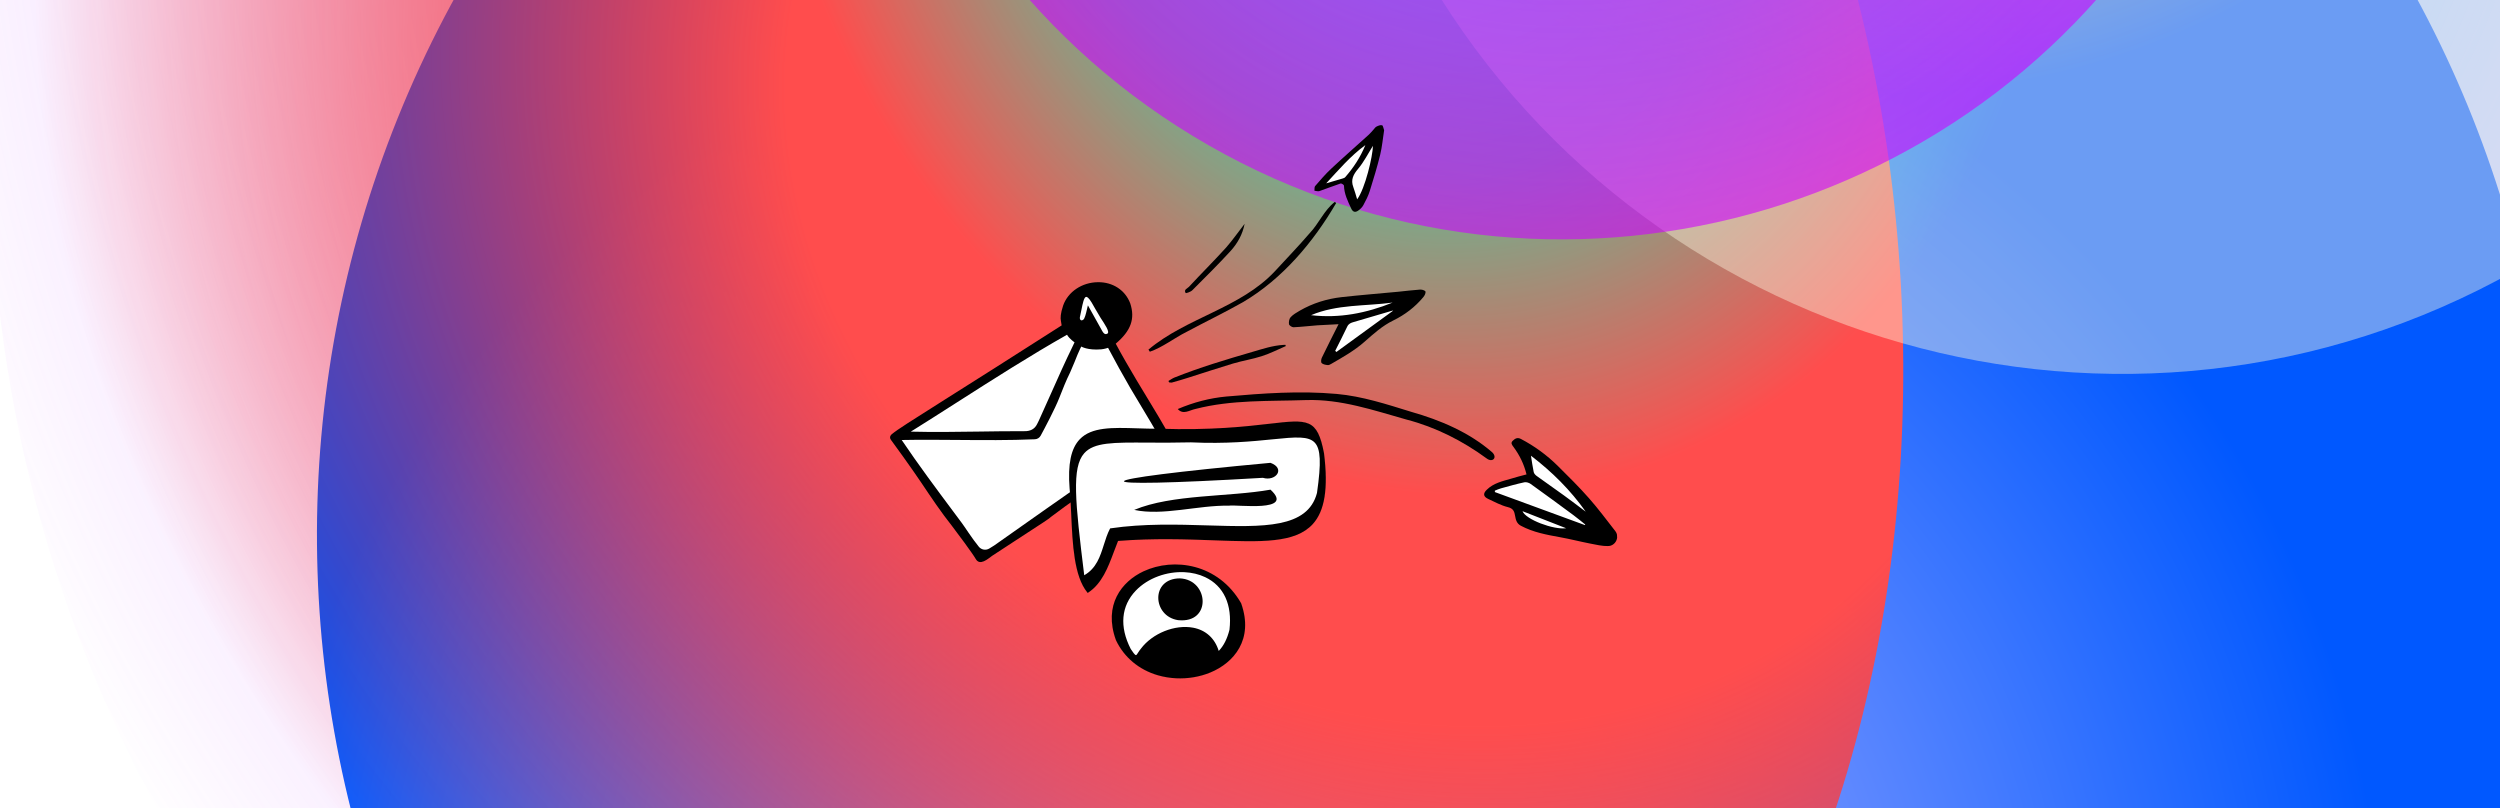
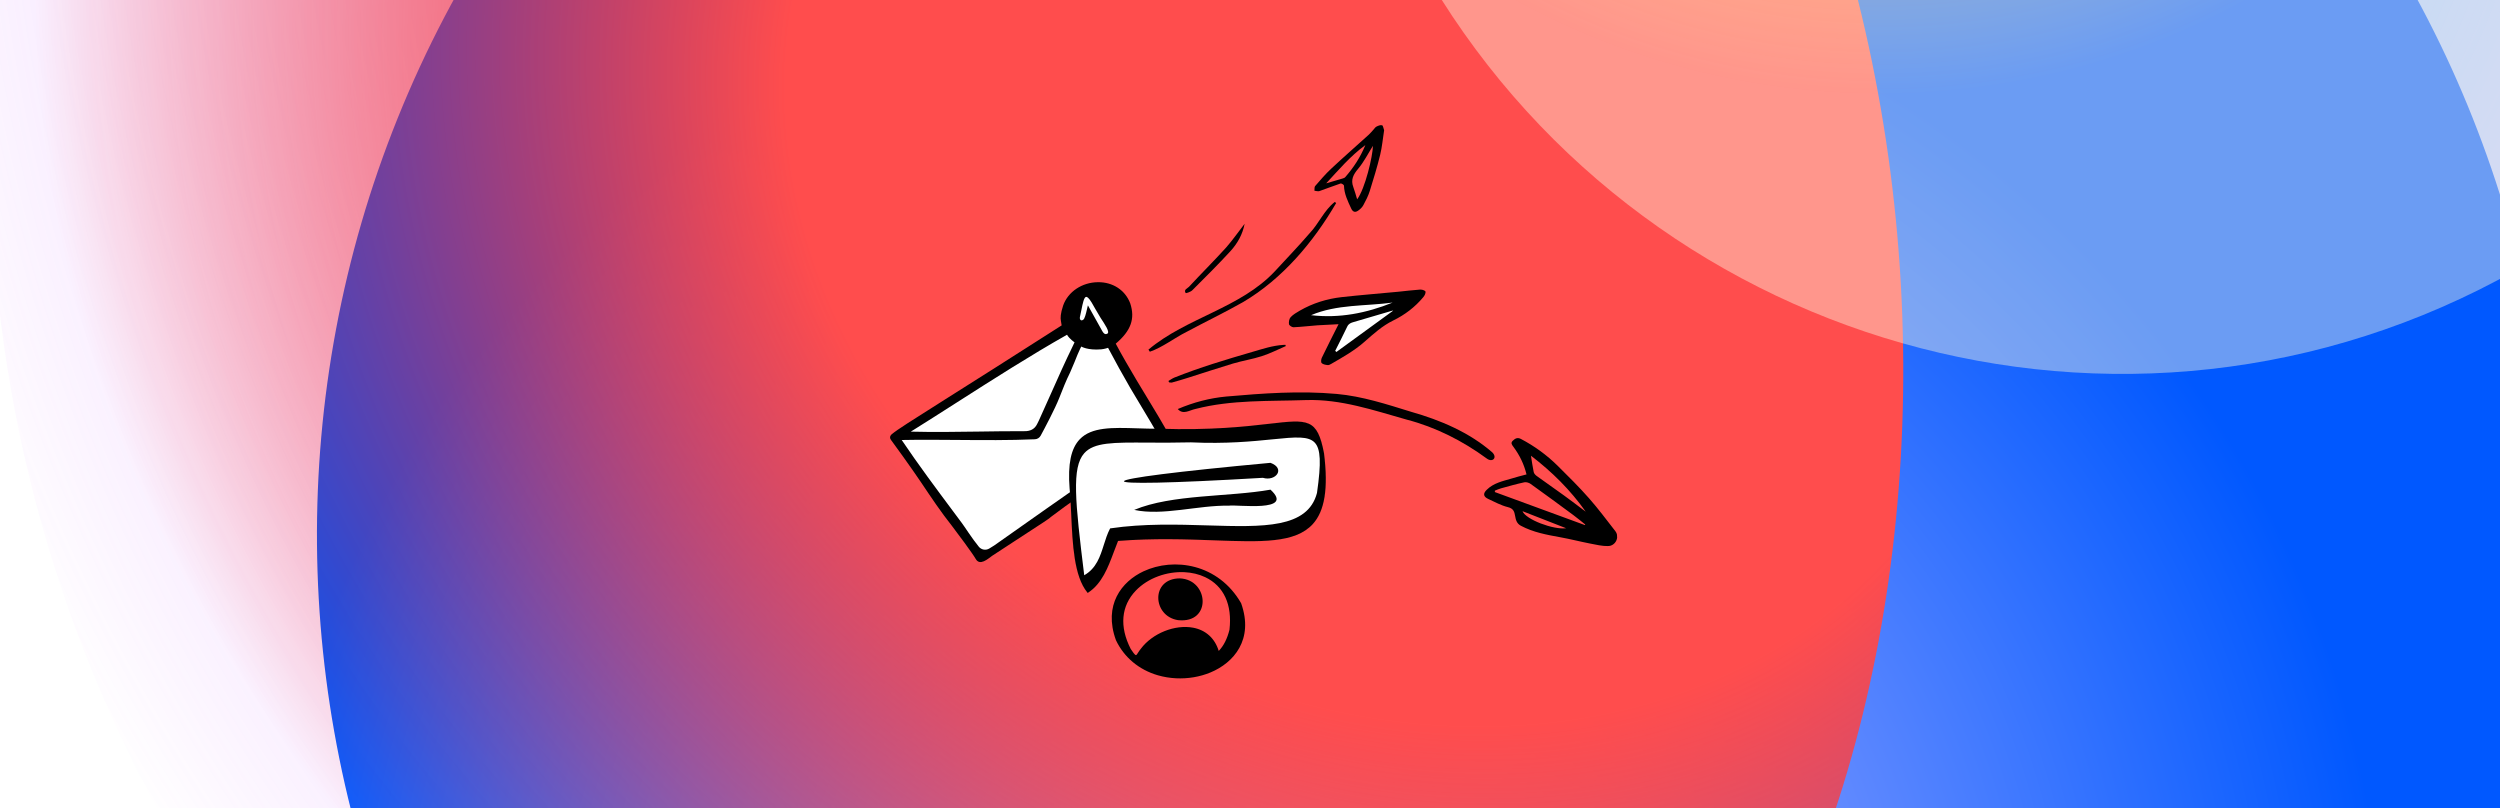
<svg xmlns="http://www.w3.org/2000/svg" width="560" height="181" viewBox="0 0 560 181" fill="none">
  <g clip-path="url(#clip0_150_2143)">
    <rect width="560" height="181" fill="white" />
    <g filter="url(#filter0_f_150_2143)">
      <path d="M204.206 -262.119C355.634 -342.019 543.163 -284.036 623.064 -132.608L645.335 -90.4C725.235 61.027 667.252 248.556 515.824 328.457L474.844 350.08C323.416 429.981 135.888 371.997 55.987 220.57L33.716 178.362C-46.185 26.934 11.799 -160.594 163.226 -240.495L204.206 -262.119Z" fill="url(#paint0_radial_150_2143)" />
    </g>
    <g style="mix-blend-mode:hue" filter="url(#filter1_f_150_2143)">
      <path d="M182.94 328.817C67.699 252.534 36.404 96.839 112.686 -18.402V-18.402C188.968 -133.644 344.517 -165.661 459.758 -89.379V-89.379C575 -13.097 606.295 142.599 530.012 257.84V257.84C453.73 373.082 298.181 405.099 182.94 328.817V328.817Z" fill="url(#paint1_radial_150_2143)" />
    </g>
    <g style="mix-blend-mode:lighten" filter="url(#filter2_f_150_2143)">
      <rect x="74.071" y="-326.458" width="577.732" height="577.06" rx="288.53" transform="rotate(35.023 74.071 -326.458)" fill="url(#paint2_radial_150_2143)" />
    </g>
    <g style="mix-blend-mode:lighten" filter="url(#filter3_f_150_2143)">
-       <rect x="-16.564" y="-173.428" width="464.565" height="464.024" rx="232.012" transform="rotate(-2.573 -16.564 -173.428)" fill="url(#paint3_radial_150_2143)" />
-     </g>
+       </g>
    <g style="mix-blend-mode:overlay" filter="url(#filter4_f_150_2143)">
      <path d="M394.417 -257.921C483.372 -302.268 591.601 -265.771 635.948 -176.817V-176.817C680.296 -87.862 644.302 20.535 555.347 64.883V64.883C466.393 109.23 358.163 72.733 313.816 -16.221V-16.221C269.468 -105.176 305.463 -213.574 394.417 -257.921V-257.921Z" fill="url(#paint4_radial_150_2143)" />
    </g>
    <g style="mix-blend-mode:lighten" filter="url(#filter5_f_150_2143)">
-       <path d="M429.813 -245.368C506.402 -201.539 532.794 -103.631 488.964 -27.042V-27.042C445.135 49.547 347.351 76.393 270.762 32.564V32.564C194.173 -11.266 167.781 -109.173 211.611 -185.762V-185.762C255.44 -262.351 353.224 -289.197 429.813 -245.368V-245.368Z" fill="url(#paint5_radial_150_2143)" />
-     </g>
+       </g>
    <g clip-path="url(#clip1_150_2143)">
      <path d="M242.281 65.719C239.81 67.268 238.913 70.376 240.065 72.965L200.188 97.662L219.785 124.83L260.704 97.479L248.205 75.657C248.282 75.614 248.358 75.57 248.433 75.522C251.141 73.824 251.96 70.253 250.261 67.546C248.562 64.839 244.989 64.021 242.281 65.719Z" fill="white" />
      <path d="M245.941 63.211C242.37 63.248 239.238 65.344 238.147 68.429C237.528 70.299 237.522 71.228 237.643 71.871C237.79 72.656 237.81 72.888 237.81 72.888C226.717 79.999 217.275 85.953 211.598 89.537C204.167 94.229 200.995 96.232 199.783 97.243C199.261 97.678 199.289 98.173 199.586 98.549C199.884 98.926 204.192 104.867 206.342 108.08C208.527 111.346 210.787 114.722 213.245 117.814C214.208 119.057 217.946 124.091 218.548 125.181C219.472 126.853 221.275 125.191 222.275 124.48C223.011 123.959 231.678 118.376 233.786 116.963C234.594 116.421 235.182 116.026 235.37 115.818C243.83 109.409 252.838 103.801 261.446 98.607C261.659 98.478 261.814 98.272 261.878 98.031C261.942 97.791 261.91 97.535 261.789 97.317C261.303 96.441 260.949 95.795 260.935 95.761L260.927 95.745C259.77 93.655 255.78 87.171 254.564 85.113C252.997 82.459 251.377 79.716 249.925 76.98C253.335 74.097 254.306 71.393 253.171 67.952C252.052 64.992 249.282 63.175 245.941 63.211ZM214.499 90.044C222.546 84.904 230.865 79.59 239.015 74.981C239.535 75.907 240.697 76.678 240.697 76.678L240.404 77.309C238.552 81.105 236.957 84.695 235.415 88.168C234.542 90.133 233.64 92.165 232.7 94.215C232.566 94.479 232.433 94.744 232.303 95.011C231.765 96.106 230.792 96.63 229.384 96.583C225.998 96.573 222.561 96.623 219.237 96.672C214.221 96.745 209.038 96.82 204.023 96.687C207.491 94.52 211.052 92.246 214.499 90.044L214.499 90.044ZM248.205 77.91C249.757 80.869 251.515 84.013 253.159 86.866C254.241 88.742 258.092 95.038 259.201 97.046C259.278 97.247 259.251 97.371 258.906 97.601C257.595 98.411 256.231 99.268 254.912 100.097C253.215 101.163 251.46 102.265 249.755 103.309C244.446 106.779 223.038 121.974 222.729 122.168C222.56 122.274 222.095 122.568 221.602 122.869C221.231 123.095 220.79 123.18 220.361 123.109C219.932 123.037 219.543 122.814 219.265 122.479C217.812 120.729 215.926 117.75 215.407 117.092C214.793 116.267 214.178 115.442 213.563 114.617C209.682 109.414 205.671 104.035 201.982 98.561C206.138 98.478 210.417 98.514 214.558 98.549C220.226 98.597 226.077 98.645 231.816 98.396C232.084 98.384 232.345 98.302 232.572 98.16C232.799 98.017 232.986 97.818 233.113 97.582C234.053 95.843 236.313 91.589 237.278 89.127C238.023 87.227 238.793 85.261 239.712 83.413C240.492 81.642 240.982 80.405 241.34 79.501C241.732 78.509 242.21 77.624 242.21 77.624C242.21 77.624 243.599 78.506 246.662 78.254C247.385 78.194 248.205 77.91 248.205 77.91H248.205ZM246.505 71.155C247.431 72.593 248.687 74.361 248.054 74.735C247.716 74.934 247.338 74.925 246.887 74.126C245.691 72.006 243.692 68.394 243.692 68.394L243.619 68.69C243.44 69.412 243.196 70.707 242.854 71.366C242.643 71.772 242.313 71.76 242.181 71.752C242.174 71.751 241.77 71.614 241.912 70.957C242.023 70.445 242.132 69.937 242.231 69.443C242.528 67.963 242.808 66.565 243.29 66.498C243.499 66.469 243.869 66.689 244.507 67.727C244.688 68.023 246.004 70.375 246.505 71.155Z" fill="black" />
    </g>
    <g clip-path="url(#clip2_150_2143)">
-       <path d="M341.36 99.75C340.685 100.41 343.197 107.013 343.197 107.013C343.197 107.013 333.889 108.957 333.967 110.438C334.026 111.566 339.895 113.282 339.895 113.282L341.141 116.71C341.141 116.71 356.478 122.079 360.043 120.152C363.606 118.191 342.035 99.09 341.36 99.75Z" fill="white" />
      <path d="M341.94 106.27C341.359 103.904 340.358 101.914 339.012 100.094C338.685 99.656 338.324 99.219 338.856 98.735C339.354 98.253 339.876 97.905 340.675 98.319C343.716 99.913 346.458 101.913 348.899 104.316C351.289 106.688 353.695 109.059 355.924 111.592C358.008 113.946 359.882 116.481 361.821 118.961C362.853 120.274 361.912 122.299 360.19 122.322C358.857 122.342 357.504 122.008 356.19 121.757C353.937 121.319 351.727 120.743 349.475 120.339C346.439 119.79 343.436 119.24 340.672 117.765C339.768 117.29 339.539 116.475 339.392 115.605C339.221 114.601 339.015 113.903 337.765 113.597C336.242 113.222 334.815 112.437 333.377 111.77C332.252 111.255 332.147 110.552 333.048 109.694C334.558 108.213 336.546 107.787 338.46 107.23C339.557 106.885 340.724 106.588 341.94 106.27ZM355.008 117.616C355.04 117.58 355.072 117.545 355.103 117.493C354.222 116.797 353.355 116.066 352.441 115.388C349.259 113.041 346.077 110.694 342.864 108.399C342.495 108.131 341.893 107.944 341.459 108.034C339.688 108.415 337.957 108.911 336.209 109.392C335.742 109.518 335.314 109.726 334.85 109.903C334.855 110.004 334.844 110.105 334.85 110.223L355.008 117.616ZM342.935 102.082C343.138 103.354 343.303 104.561 343.551 105.746C343.619 106.063 343.924 106.402 344.205 106.606C346.243 108.085 348.312 109.512 350.35 110.991C351.984 112.171 353.586 113.403 355.205 114.618C351.772 109.768 347.636 105.665 342.935 102.082ZM341.04 114.505C341.746 116.358 347.97 118.714 350.822 118.327C347.527 117.049 344.388 115.83 341.04 114.505Z" fill="black" />
      <path d="M291.293 71.183C290.203 69.097 311.999 64.958 316.32 66.469C318.282 67.158 298.902 80.252 297.99 80.266C297.079 80.281 301.123 71.761 301.123 71.761C301.123 71.761 291.745 72.071 291.293 71.183Z" fill="white" />
      <path d="M299.834 72.621C298.217 72.707 296.666 72.772 295.117 72.87C293.332 72.998 291.537 73.228 289.75 73.306C289.413 73.324 288.782 72.901 288.733 72.617C288.656 72.114 288.771 71.399 289.107 71.044C289.666 70.441 290.438 70.011 291.158 69.585C294.061 67.913 297.202 66.936 300.511 66.559C304.76 66.081 309.017 65.755 313.27 65.345C314.851 65.194 316.41 64.977 317.993 64.876C318.414 64.854 318.975 64.909 319.316 65.296C319.388 65.697 319.096 66.236 318.809 66.572C316.95 68.797 314.693 70.52 312.09 71.788C309.636 72.981 307.653 74.791 305.635 76.569C303.391 78.544 300.782 80.016 298.208 81.502C297.962 81.65 297.65 81.819 297.395 81.781C296.919 81.722 296.357 81.634 296.053 81.329C295.856 81.12 295.924 80.475 296.091 80.128C297.294 77.634 298.55 75.171 299.834 72.621ZM299.085 78.586C299.173 78.666 299.263 78.762 299.352 78.842C303.615 75.747 307.861 72.653 312.059 69.595C312.109 69.593 311.99 69.565 311.889 69.588C308.994 70.433 306.1 71.294 303.205 72.139C302.622 72.305 302.092 72.502 301.788 73.143C300.922 74.978 299.986 76.783 299.085 78.586ZM293.679 70.6C300.003 71.346 306.073 70.148 311.946 67.778C305.806 68.609 299.496 68.132 293.679 70.6ZM263.82 91.624C267.389 90.102 270.989 89.169 274.687 88.821C282.911 88.1 291.158 87.496 299.426 88.241C305.198 88.763 310.649 90.568 316.128 92.254C322.646 94.104 329.127 96.851 334.28 101.339C335.457 102.51 334.336 103.666 333.052 102.721C327.639 98.753 321.597 95.679 315.053 93.982C307.695 91.906 300.347 89.374 292.588 89.615C284.307 89.9 275.907 89.517 267.822 91.598C266.435 91.874 265.024 92.995 263.82 91.624Z" fill="black" />
-       <path d="M295.979 41.53C294.906 41.063 307.202 30.099 308.614 29.637C310.042 29.173 305.662 44.766 304.058 46.066C302.454 47.366 301.631 40.421 301.631 40.421C301.631 40.421 296.929 41.935 295.979 41.53Z" fill="white" />
      <path d="M310.042 29.172C309.751 31.028 309.596 32.893 309.151 34.706C308.484 37.425 307.663 40.119 306.824 42.796C306.477 43.895 305.941 44.953 305.387 45.961C305.125 46.448 304.675 46.877 304.218 47.188C303.566 47.644 303.035 47.504 302.672 46.712C301.909 45.065 301.098 43.453 301.049 41.565C301.04 41.397 300.48 41.038 300.298 41.098C298.703 41.621 297.149 42.261 295.555 42.801C295.224 42.919 294.81 42.756 294.436 42.725C294.485 42.368 294.393 41.9 294.584 41.687C295.747 40.343 296.908 38.982 298.196 37.783C300.965 35.189 303.808 32.709 306.613 30.164C307.001 29.823 307.317 29.401 307.669 29.028C307.893 28.796 308.062 28.483 308.342 28.351C308.721 28.162 309.234 27.949 309.594 28.065C309.8 28.122 309.884 28.742 310.042 29.172ZM307.54 32.664C306.464 34.375 305.532 36.247 304.229 37.802C303.148 39.091 302.517 40.255 303.145 41.91C303.46 42.755 303.692 43.637 303.999 44.65C305.799 42.26 307.493 34.979 307.54 32.664ZM297.069 41.066C298.3 40.714 299.548 40.345 300.779 39.976C300.995 39.914 301.227 39.817 301.354 39.658C303.169 37.571 304.704 35.278 305.841 32.5C302.409 35.011 299.835 38.101 297.069 41.066ZM257.253 78.315C265.795 71.129 277.882 69.022 285.605 60.73C288.193 57.91 290.853 55.169 293.335 52.27C295.417 50.1 296.609 47.066 298.995 45.236L299.296 45.49C294.199 54.233 287.268 62.466 278.469 67.657C274.302 70.021 269.985 72.089 265.762 74.355C262.981 75.751 260.502 77.755 257.566 78.788C257.456 78.625 257.346 78.462 257.253 78.315ZM288.029 77.517C286.245 78.286 284.501 79.189 282.657 79.776C280.547 80.461 278.318 80.798 276.189 81.434C272.829 82.439 269.492 83.56 266.135 84.615C264.939 84.999 263.741 85.349 262.525 85.684C262.326 85.745 262.102 85.655 261.882 85.65C261.826 85.552 261.787 85.453 261.73 85.338C262.172 85.078 262.595 84.768 263.058 84.575C268.767 82.299 274.638 80.537 280.529 78.825C282.808 78.164 285.049 77.404 287.458 77.26L287.913 77.236C287.968 77.334 287.991 77.434 288.029 77.517ZM294.133 101.283C293.101 101.254 292.072 101.291 291.054 101.21C287.999 100.949 284.948 100.435 281.887 100.394C278.691 100.343 275.468 100.733 272.269 100.936C271.965 100.952 271.664 101.002 271.345 101.035C271.305 100.919 271.247 100.787 271.207 100.671C271.734 100.407 272.239 100.06 272.807 99.928C273.942 99.666 275.097 99.47 276.241 99.376C281.337 98.921 286.446 98.735 291.503 99.785C292.443 99.989 293.329 100.465 294.244 100.822C294.218 100.975 294.176 101.129 294.133 101.283ZM278.794 50.134C278.344 52.505 277.185 54.541 275.62 56.261C272.855 59.26 269.967 62.147 267.077 65.017C266.708 65.391 265.645 65.735 265.589 65.636C265.092 64.869 265.975 64.62 266.327 64.247C269.06 61.3 271.918 58.465 274.616 55.487C276.082 53.822 277.354 51.983 278.794 50.134Z" fill="black" />
    </g>
    <g clip-path="url(#clip3_150_2143)">
      <path d="M296.434 101.562C294.078 89.204 290.704 97.203 259.712 96.187C247.757 96.266 238.487 93.24 239.737 109.371C240.467 116.48 239.729 127.841 243.676 132.618C247.45 130.145 248.569 125.344 250.342 121.03C280.988 118.604 299.851 129.167 296.434 101.562Z" fill="white" />
      <path d="M296.583 101.543L296.582 101.533C295.086 93.685 293.025 93.922 284.356 94.921C279.18 95.517 271.36 96.418 259.711 96.036C257.981 96.047 256.319 95.994 254.712 95.942C249.24 95.767 244.515 95.615 241.863 98.398C239.89 100.467 239.168 103.957 239.588 109.386C239.77 111.158 239.86 113.186 239.956 115.334C240.243 121.782 240.568 129.092 243.561 132.714L243.646 132.817L243.759 132.744C246.85 130.718 248.203 127.099 249.512 123.599C249.811 122.798 250.12 121.971 250.447 121.173C258.5 120.541 265.657 120.803 271.974 121.034C282.515 121.419 290.131 121.698 294.053 117.408C296.753 114.454 297.557 109.413 296.583 101.543L296.583 101.543ZM295.005 110.421C292.918 118.368 283.036 118.069 270.527 117.69C263.791 117.485 256.157 117.254 248.746 118.35L248.67 118.361L248.635 118.429C248.045 119.551 247.646 120.814 247.26 122.035C246.44 124.629 245.593 127.31 242.867 128.855C240.819 112.217 240.043 104.709 242.862 101.532C245.047 99.07 249.339 99.097 257.131 99.145C259.936 99.163 263.116 99.183 266.788 99.088C274.634 99.458 280.636 98.854 285.019 98.413C287.63 98.15 289.7 97.942 291.289 98.021C292.74 98.094 293.791 98.405 294.487 99.133C295.837 100.545 295.977 103.605 295.005 110.421Z" fill="black" />
-       <path d="M277.877 135.188C268.916 119.632 244.155 126.952 250.106 143.335C257.173 158.259 283.901 152.171 277.877 135.188Z" fill="white" />
      <path d="M278.018 135.138L278.007 135.113C272.888 126.227 262.92 124.805 256.14 127.978C251.276 130.254 247.099 135.497 249.97 143.399C251.791 147.244 255.131 150.039 259.375 151.267C260.685 151.646 262.048 151.869 263.421 151.937C266.066 152.069 268.746 151.628 271.147 150.631C276.358 148.467 280.9 143.261 278.018 135.138L278.018 135.138ZM275.404 141.061C274.893 143.099 274.105 144.657 272.997 145.813C272.132 142.989 270.107 141.143 267.271 140.606C263.188 139.834 258.147 141.859 255.558 145.311C255.279 145.643 255.08 145.957 254.919 146.21C254.728 146.51 254.578 146.748 254.454 146.749L254.447 146.748C254.209 146.737 253.722 146.037 253.282 145.366C250.713 140.362 251.124 135.713 254.441 132.275C257.162 129.453 261.379 127.973 265.338 128.17C266.968 128.251 268.555 128.617 269.975 129.291C274.125 131.26 276.053 135.44 275.404 141.061ZM284.588 103.674C241.629 107.636 240.594 109.517 282.883 107.032C285.813 107.908 288.01 104.921 284.588 103.674ZM284.591 109.683C275.262 111.347 262.514 110.678 254.061 114.218C260.473 115.604 268.343 113.146 275.295 113.27C276.845 112.957 290.215 114.874 284.591 109.683Z" fill="black" />
      <path d="M264.292 129.559C257.695 129.559 258.126 138.043 263.889 138.914C271.501 139.719 270.813 129.819 264.292 129.559Z" fill="black" />
    </g>
  </g>
  <defs>
    <filter id="filter0_f_150_2143" x="-160.541" y="-456.376" width="1000.13" height="1000.71" filterUnits="userSpaceOnUse" color-interpolation-filters="sRGB">
      <feFlood flood-opacity="0" result="BackgroundImageFix" />
      <feBlend mode="normal" in="SourceGraphic" in2="BackgroundImageFix" result="shape" />
      <feGaussianBlur stdDeviation="79.183" result="effect1_foregroundBlur_150_2143" />
    </filter>
    <filter id="filter1_f_150_2143" x="-82.513" y="-284.355" width="807.724" height="808.149" filterUnits="userSpaceOnUse" color-interpolation-filters="sRGB">
      <feFlood flood-opacity="0" result="BackgroundImageFix" />
      <feBlend mode="normal" in="SourceGraphic" in2="BackgroundImageFix" result="shape" />
      <feGaussianBlur stdDeviation="76.755" result="effect1_foregroundBlur_150_2143" />
    </filter>
    <filter id="filter2_f_150_2143" x="-293.669" y="-362.979" width="877.413" height="877.173" filterUnits="userSpaceOnUse" color-interpolation-filters="sRGB">
      <feFlood flood-opacity="0" result="BackgroundImageFix" />
      <feBlend mode="normal" in="SourceGraphic" in2="BackgroundImageFix" result="shape" />
      <feGaussianBlur stdDeviation="74.984" result="effect1_foregroundBlur_150_2143" />
    </filter>
    <filter id="filter3_f_150_2143" x="-156.354" y="-334.062" width="764.508" height="763.968" filterUnits="userSpaceOnUse" color-interpolation-filters="sRGB">
      <feFlood flood-opacity="0" result="BackgroundImageFix" />
      <feBlend mode="normal" in="SourceGraphic" in2="BackgroundImageFix" result="shape" />
      <feGaussianBlur stdDeviation="74.984" result="effect1_foregroundBlur_150_2143" />
    </filter>
    <filter id="filter4_f_150_2143" x="164.069" y="-407.566" width="621.627" height="622.094" filterUnits="userSpaceOnUse" color-interpolation-filters="sRGB">
      <feFlood flood-opacity="0" result="BackgroundImageFix" />
      <feBlend mode="normal" in="SourceGraphic" in2="BackgroundImageFix" result="shape" />
      <feGaussianBlur stdDeviation="65.384" result="effect1_foregroundBlur_150_2143" />
    </filter>
    <filter id="filter5_f_150_2143" x="39.058" y="-417.807" width="622.459" height="622.809" filterUnits="userSpaceOnUse" color-interpolation-filters="sRGB">
      <feFlood flood-opacity="0" result="BackgroundImageFix" />
      <feBlend mode="normal" in="SourceGraphic" in2="BackgroundImageFix" result="shape" />
      <feGaussianBlur stdDeviation="75.691" result="effect1_foregroundBlur_150_2143" />
    </filter>
    <radialGradient id="paint0_radial_150_2143" cx="0" cy="0" r="1" gradientUnits="userSpaceOnUse" gradientTransform="translate(404.464 -56.747) rotate(144.531) scale(441.55 442.47)">
      <stop stop-color="#4BD4FF" />
      <stop offset="1" stop-color="#D04BFF" stop-opacity="0" />
    </radialGradient>
    <radialGradient id="paint1_radial_150_2143" cx="0" cy="0" r="1" gradientUnits="userSpaceOnUse" gradientTransform="translate(295.749 221.957) rotate(8.709) scale(236.995 237.489)">
      <stop stop-color="#C7BEFF" />
      <stop offset="1" stop-color="#0058FF" />
    </radialGradient>
    <radialGradient id="paint2_radial_150_2143" cx="0" cy="0" r="1" gradientUnits="userSpaceOnUse" gradientTransform="translate(478.346 -167.228) rotate(83.176) scale(271.208 317.989)">
      <stop offset="0.448" stop-color="#FF4D4D" />
      <stop offset="1" stop-color="#FF0000" stop-opacity="0" />
    </radialGradient>
    <radialGradient id="paint3_radial_150_2143" cx="0" cy="0" r="1" gradientUnits="userSpaceOnUse" gradientTransform="translate(308.521 -45.388) rotate(75.371) scale(173.692 143.322)">
      <stop stop-color="#64FFFF" />
      <stop offset="0.573" stop-color="#00FFC2" stop-opacity="0.58" />
      <stop offset="1" stop-color="#00FFC2" stop-opacity="0" />
    </radialGradient>
    <radialGradient id="paint4_radial_150_2143" cx="0" cy="0" r="1" gradientUnits="userSpaceOnUse" gradientTransform="translate(420.408 -149.23) rotate(128.709) scale(170.45 170.805)">
      <stop offset="0.198" stop-color="#FFD337" />
      <stop offset="1" stop-color="#FFFAE1" stop-opacity="0.42" />
    </radialGradient>
    <radialGradient id="paint5_radial_150_2143" cx="0" cy="0" r="1" gradientUnits="userSpaceOnUse" gradientTransform="translate(350.287 -106.402) rotate(-150.219) scale(159.779 160.112)">
      <stop stop-color="#7E5EFF" />
      <stop offset="1" stop-color="#CD03FF" stop-opacity="0.6" />
    </radialGradient>
    <clipPath id="clip0_150_2143">
      <rect width="560" height="181" fill="white" />
    </clipPath>
    <clipPath id="clip1_150_2143">
      <rect width="62.536" height="62.692" fill="white" transform="translate(199.374 63.21)" />
    </clipPath>
    <clipPath id="clip2_150_2143">
      <rect width="102.616" height="96.846" fill="white" transform="translate(254.749 30.895) rotate(-3.023)" />
    </clipPath>
    <clipPath id="clip3_150_2143">
      <rect width="57.546" height="58.794" fill="white" transform="translate(240.171 91.912) rotate(2.851)" />
    </clipPath>
  </defs>
</svg>